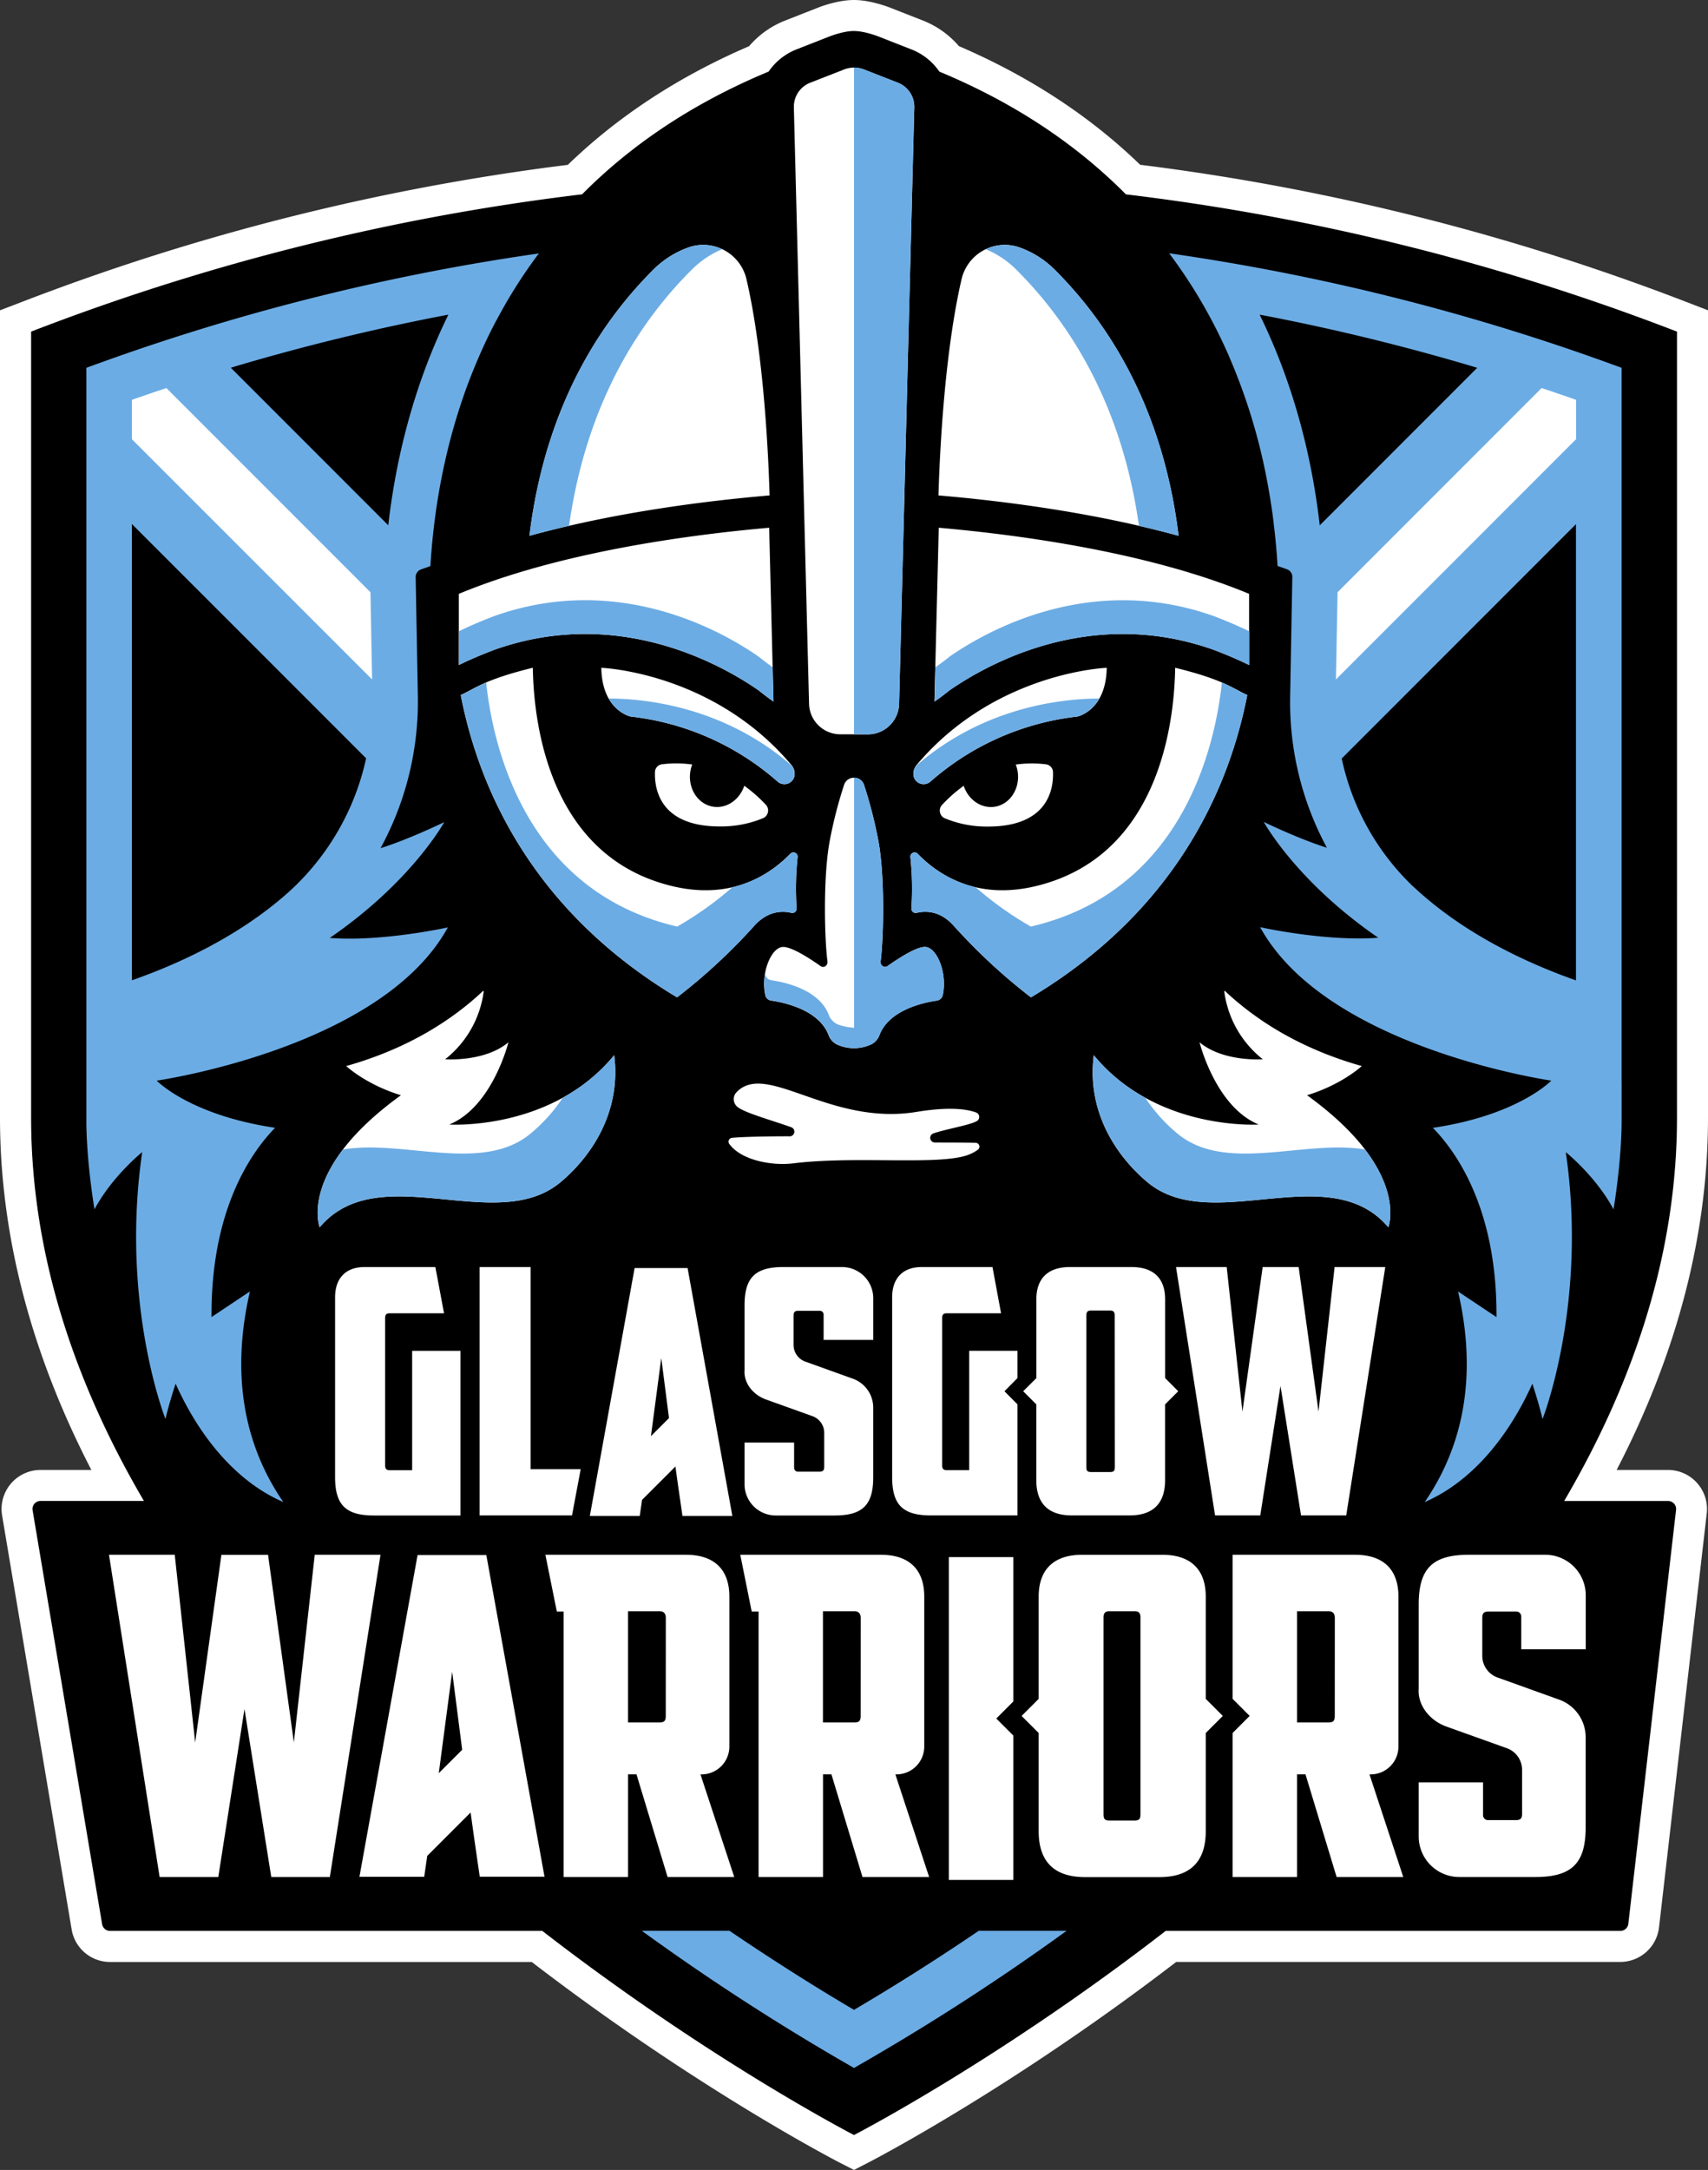
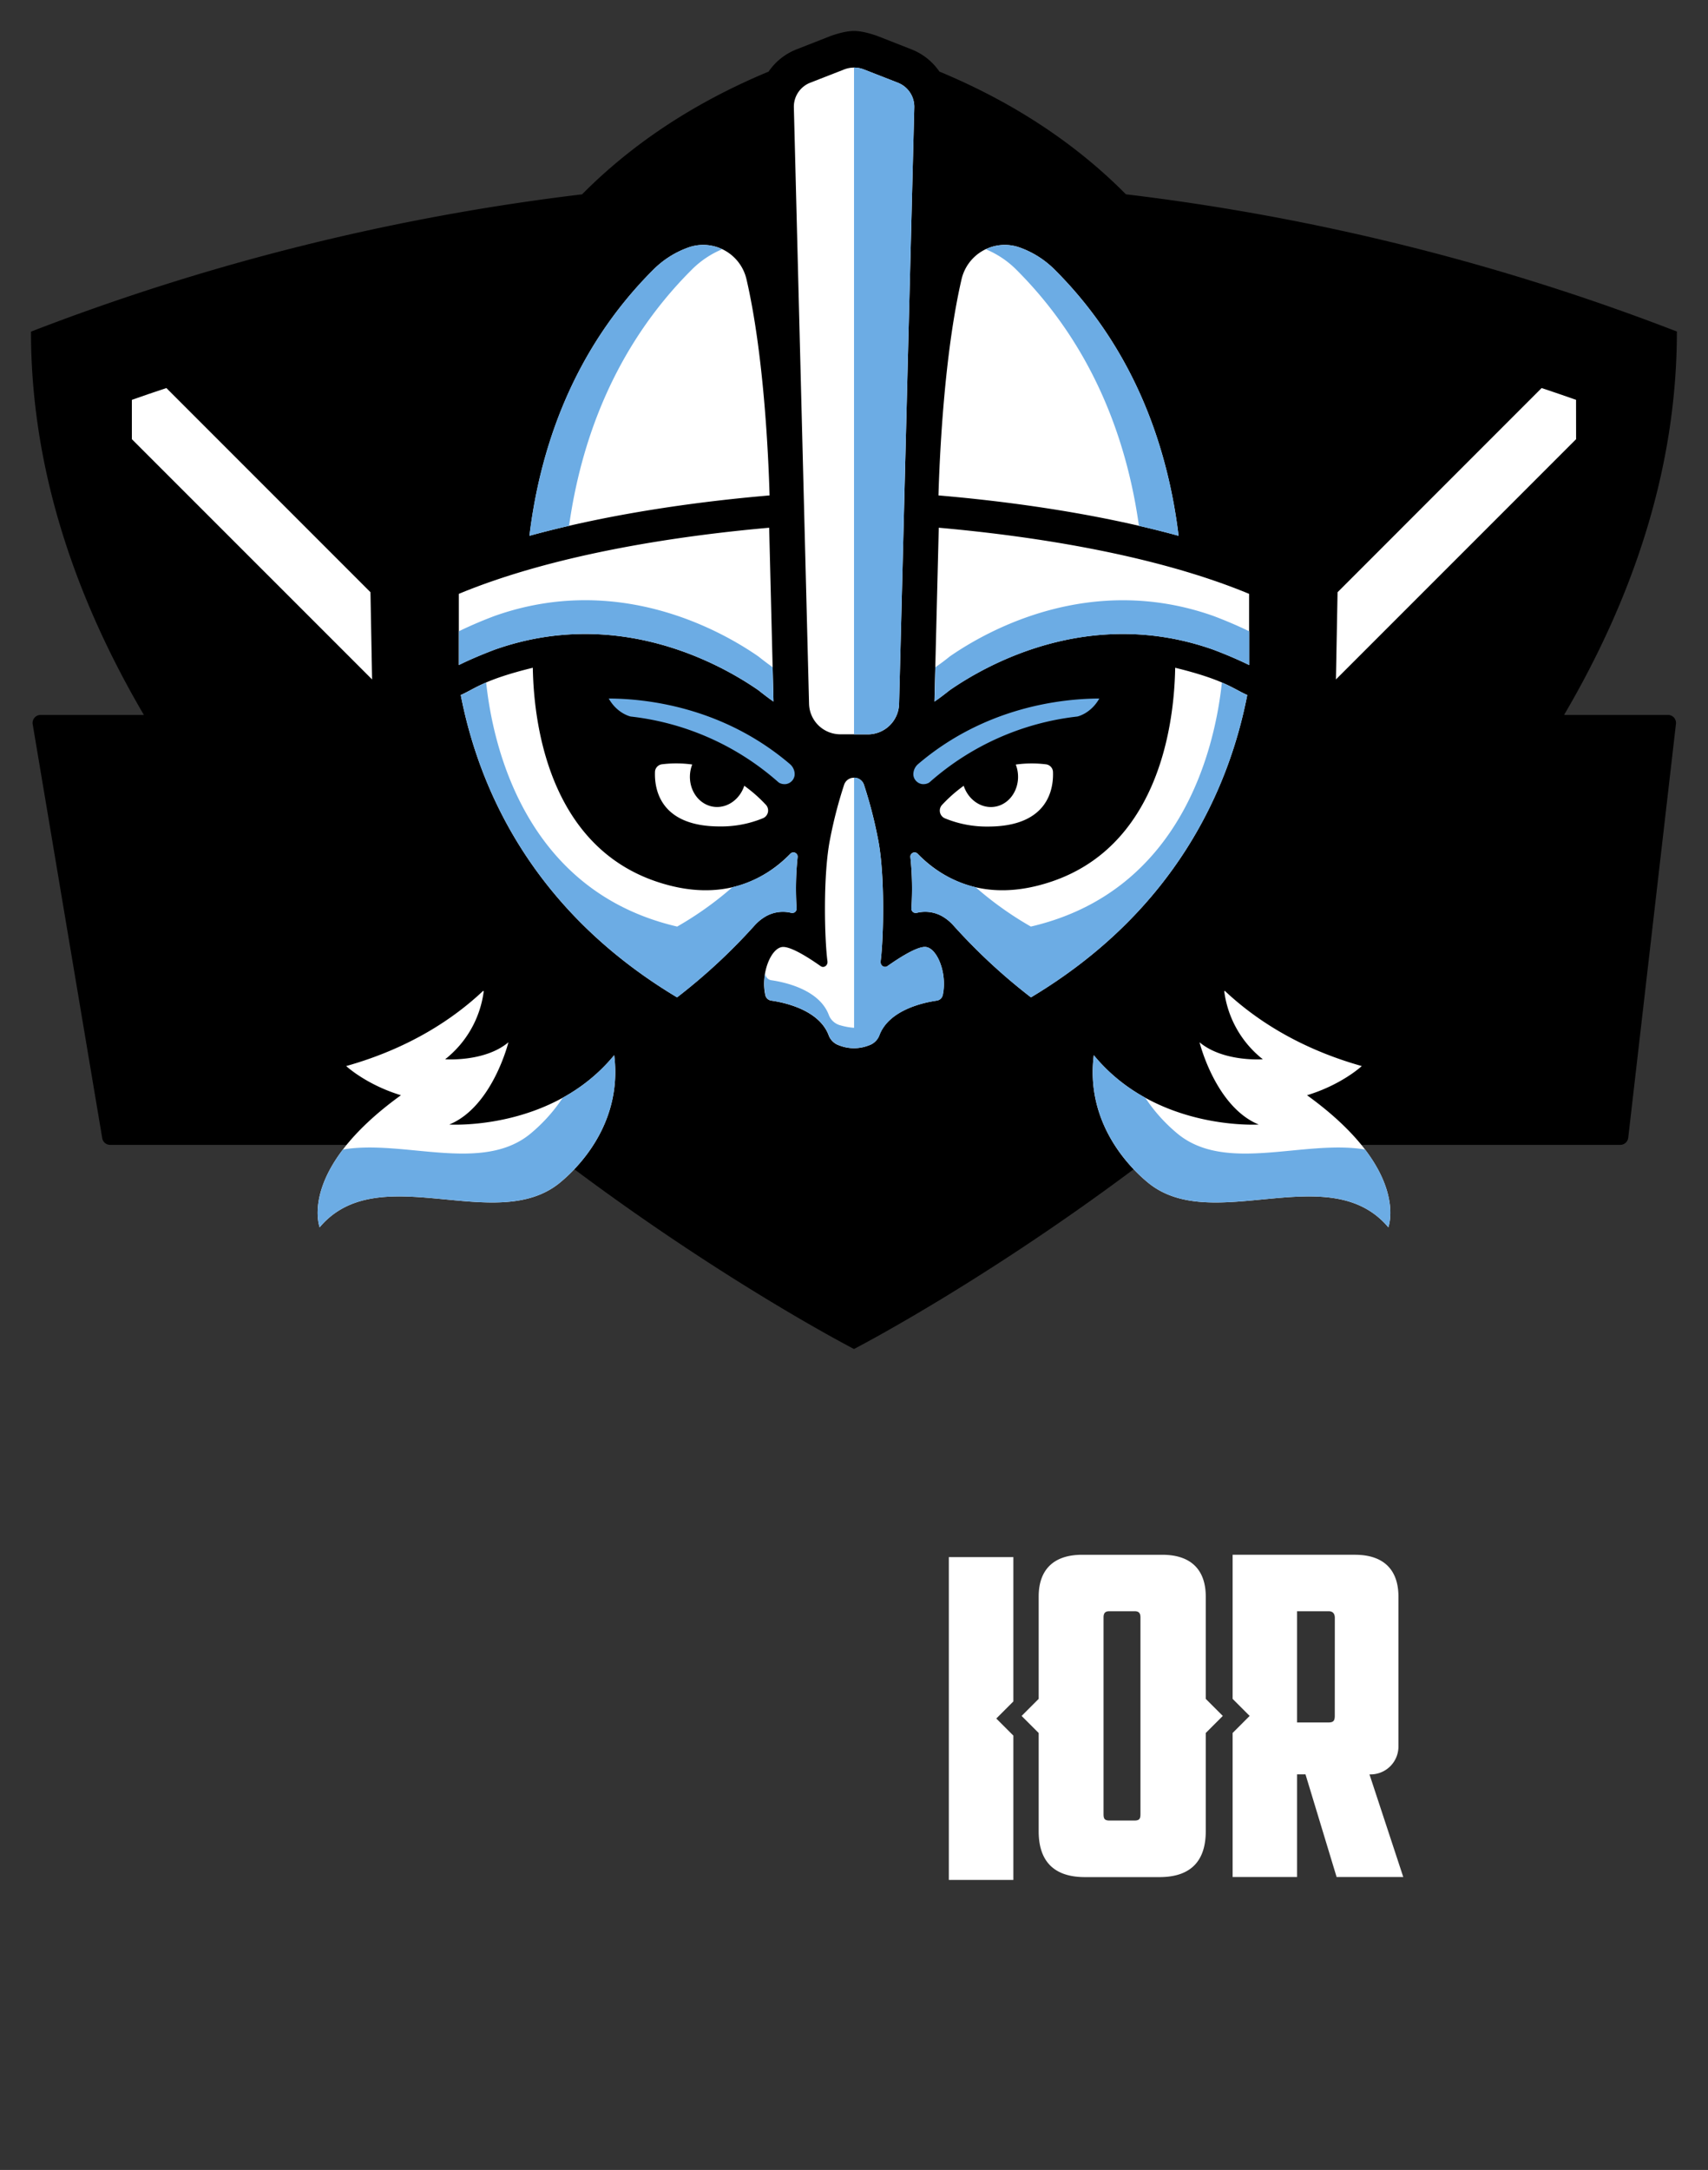
<svg xmlns="http://www.w3.org/2000/svg" width="194.2" height="246.628" viewBox="0 0 194.2 246.628">
  <rect x="0" y="0" width="194.2" height="246.628" fill="#333333" stroke="none" />
-   <path d="M190.675 37.687a259.3 259.3 0 0 0-62.658-15.604c-5.34-5.386-12.252-10.225-21.21-13.95a6.9 6.9 0 0 0-3.172-2.522l-3.773-1.48s-1.559-.612-2.762-.612-2.762.612-2.762.612l-3.774 1.48a6.9 6.9 0 0 0-3.174 2.528c-8.955 3.724-15.868 8.563-21.21 13.949A259.3 259.3 0 0 0 3.522 37.692v89.339c0 15.68 5.066 30.322 12.837 43.564H4.614a.91.91 0 0 0-.897 1.06l7.907 47.045a.91.91 0 0 0 .897.762H61.66c19.057 14.755 35.44 23.2 35.44 23.2s16.384-8.445 35.441-23.2h51.684a.915.915 0 0 0 .905-.81l5.426-47.041a.91.91 0 0 0-.906-1.016h-11.813c7.771-13.242 12.825-27.884 12.825-43.564z" style="stroke-width:.247" />
+   <path d="M190.675 37.687a259.3 259.3 0 0 0-62.658-15.604c-5.34-5.386-12.252-10.225-21.21-13.95a6.9 6.9 0 0 0-3.172-2.522l-3.773-1.48s-1.559-.612-2.762-.612-2.762.612-2.762.612l-3.774 1.48a6.9 6.9 0 0 0-3.174 2.528c-8.955 3.724-15.868 8.563-21.21 13.949A259.3 259.3 0 0 0 3.522 37.692c0 15.68 5.066 30.322 12.837 43.564H4.614a.91.91 0 0 0-.897 1.06l7.907 47.045a.91.91 0 0 0 .897.762H61.66c19.057 14.755 35.44 23.2 35.44 23.2s16.384-8.445 35.441-23.2h51.684a.915.915 0 0 0 .905-.81l5.426-47.041a.91.91 0 0 0-.906-1.016h-11.813c7.771-13.242 12.825-27.884 12.825-43.564z" style="stroke-width:.247" />
  <path d="M51.082 127.81c4.917-2.015 6.725-9.347 6.725-9.347-2.7 2.269-7.192 1.93-7.192 1.93a11.75 11.75 0 0 0 4.383-7.711q-.023-.038-.05-.077c-3.356 3.165-8.358 6.524-15.586 8.56 0 0 2.259 2.11 6.225 3.315-11.784 8.51-9.241 15.01-9.241 15.01 6.683-7.929 19.999.952 27.323-5.075 2.827-2.329 7.059-7.352 6.166-14.487-7.083 8.634-18.753 7.882-18.753 7.882M143.116 127.81c-4.918-2.015-6.728-9.347-6.728-9.347 2.713 2.269 7.194 1.93 7.194 1.93a11.75 11.75 0 0 1-4.383-7.711q.023-.038.05-.077c3.356 3.165 8.358 6.524 15.586 8.56 0 0-2.259 2.11-6.225 3.315 11.782 8.51 9.242 15.01 9.242 15.01-6.684-7.929-20 .952-27.324-5.075-2.83-2.329-7.061-7.352-6.166-14.487 7.083 8.634 18.754 7.882 18.754 7.882M87.501 56.308c-.13-4.543-.649-16.044-2.627-24.577a5.044 5.044 0 0 0-6.57-3.615 10.7 10.7 0 0 0-4.012 2.53c-9.397 9.372-12.95 20.828-14.09 30.249 9.769-2.679 20.065-3.97 27.3-4.587M134.003 60.895c-1.14-9.421-4.686-20.872-14.09-30.249a10.7 10.7 0 0 0-4.01-2.53 5.046 5.046 0 0 0-6.573 3.615c-1.973 8.533-2.496 20.034-2.626 24.577 7.233.616 17.537 1.908 27.299 4.587M90.688 97.418a.478.478 0 0 0-.822-.387c-2.838 2.9-7.722 5.685-15.195 3.176-11.574-3.884-13.956-16.543-14.09-24.312-5.58 1.366-6.587 2.387-8.195 3.097 2.03 10.428 7.991 24.417 24.594 34.363a66 66 0 0 0 8.797-8.153 5.3 5.3 0 0 1 1.246-1.029 3.95 3.95 0 0 1 2.947-.422.493.493 0 0 0 .604-.493 34.3 34.3 0 0 1 .114-5.84M103.512 97.418a.478.478 0 0 1 .821-.387c2.84 2.9 7.722 5.685 15.198 3.176 11.571-3.884 13.954-16.543 14.087-24.312 5.581 1.366 6.587 2.387 8.195 3.097-2.03 10.428-7.99 24.417-24.593 34.363a66 66 0 0 1-8.797-8.153 5.3 5.3 0 0 0-1.234-1.029 3.95 3.95 0 0 0-2.96-.422.493.493 0 0 1-.603-.493 34.3 34.3 0 0 0-.114-5.84" style="fill:#fff;stroke-width:.247" />
  <path d="M86.233 78.45c.563.446 1.13.883 1.714 1.29l-.493-19.76c-9.446.833-23.974 2.821-35.285 7.515v8.091c.123-.064.247-.12.368-.18.609-.293 1.94-.902 3.741-1.58 13.989-4.923 25.704 1.677 29.955 4.624M107.971 78.45c-.562.446-1.13.883-1.726 1.29l.493-19.76c9.446.833 23.975 2.821 35.285 7.515v8.091c-.123-.064-.247-.12-.367-.18a48 48 0 0 0-3.742-1.58c-13.976-4.923-25.69 1.677-29.943 4.624M105.16 107.626c-1.012 0-3.051 1.33-4.257 2.18-.365.247-.836-.074-.775-.55.346-2.649.508-9.93-.305-13.93a50 50 0 0 0-1.601-6.165 1.16 1.16 0 0 0-1.112-.767h-.01a1.16 1.16 0 0 0-1.112.767 50 50 0 0 0-1.601 6.166c-.814 4-.651 11.28-.306 13.93.062.475-.41.808-.774.55-1.206-.852-3.246-2.181-4.257-2.181-1.374 0-2.59 3.04-2.035 5.473a.8.8 0 0 0 .661.626c1.399.197 5.401 1.006 6.526 3.902a1.92 1.92 0 0 0 1.233 1.196 4.57 4.57 0 0 0 3.325 0 1.92 1.92 0 0 0 1.233-1.196c1.124-2.896 5.127-3.7 6.526-3.902a.8.8 0 0 0 .66-.626c.57-2.432-.646-5.473-2.02-5.473M87.092 91.482a16.6 16.6 0 0 0-2.467-2.176c-.58 1.744-2.264 2.768-3.882 2.304-1.691-.493-2.666-2.415-2.172-4.309.037-.14.084-.276.133-.41a13.1 13.1 0 0 0-3.404-.029.91.91 0 0 0-.826.817c-.084 1.864.45 6.252 7.37 6.252a12.5 12.5 0 0 0 4.905-.935.952.952 0 0 0 .343-1.514M119.723 87.689a.91.91 0 0 0-.826-.822 13.1 13.1 0 0 0-3.404.03q.077.199.134.41c.493 1.893-.494 3.822-2.173 4.308-1.618.463-3.303-.56-3.882-2.304a16.6 16.6 0 0 0-2.466 2.176.954.954 0 0 0 .335 1.524 12.5 12.5 0 0 0 4.905.934c6.928-.005 7.46-4.392 7.377-6.256" style="fill:#fff;stroke-width:.247" />
-   <path d="M68.368 75.902s12.713.456 21.629 11.061a1.54 1.54 0 0 1 .355.965v.02a1.164 1.164 0 0 1-1.929.895 30.42 30.42 0 0 0-16.711-7.4s-3.26-.66-3.344-5.54M125.837 75.902s-12.714.456-21.63 11.061a1.56 1.56 0 0 0-.354.965v.02a1.164 1.164 0 0 0 1.928.895 30.42 30.42 0 0 1 16.714-7.4s3.258-.66 3.342-5.54" style="fill:#fff;stroke-width:.247" />
-   <path d="M111.274 219.452a259 259 0 0 1-14.174 8.98c-3.453-2.03-8.386-5.069-14.152-8.98h-9.97A266 266 0 0 0 97.1 235.036a265 265 0 0 0 24.17-15.584z" style="fill:#6cace4;stroke-width:.247" />
-   <path d="M106.114 128.824a.53.53 0 0 0 .183 1.028c.865 0 3.78 0 4.66.042a.43.43 0 0 1 .223.782 4.7 4.7 0 0 1-1.219.626c-3.408 1.157-12.676.062-19.626.905a11.1 11.1 0 0 1-4.383-.333c-1.151-.335-2.328-.902-3.033-1.86a.434.434 0 0 1 .303-.69c1.413-.143 5.056-.182 6.568-.175a.53.53 0 0 0 .182-1.028c-2.177-.787-5.463-1.677-6.185-2.368a1.14 1.14 0 0 1-.062-1.596c3.379-3.6 10.573 3.835 20.47 2.22 3.313-.543 5.473-.414 6.78.062a.54.54 0 0 1 .121.96c-.72.463-3.7.96-4.982 1.425M38.1 147.434c0-2.064 1.129-3.426 3.348-3.426h8.053l.986 5.256h-6.19c-.39 0-.508.195-.508.545v16.744c0 .35.118.545.508.545h2.565v-13.565h5.49v18.712h-9.853c-3.23 0-4.4-1.248-4.4-4.363zM54.527 144.008h5.8v22.971h5.698l-.987 5.258H54.527ZM151.743 144.008h5.763l-4.439 28.23h-5.14l-2.335-14.72-2.299 14.72h-5.14l-4.439-28.23h5.761l1.79 16.43 2.3-16.43h4.094l2.256 16.43zM78.179 144.12h-6.023l-5.09 28.177h5.672l.264-1.828 3.793-3.793.296 2.123.506 3.498h5.672zm-2.114 17.054-2.054 2.052 1.176-8.879zM99.29 152.288v-4.728a3.55 3.55 0 0 0-3.552-3.552H89.05c-3.228 0-4.395 1.246-4.395 4.358v7.313a.3.3 0 0 1 0 .05c-.111 1.494 1.009 2.816 2.42 3.324l5.31 1.906a2.01 2.01 0 0 1 1.329 1.892v3.835c0 .427-.116.582-.582.582h-2.407a.434.434 0 0 1-.435-.434v-2.876h-5.635v4.735a3.55 3.55 0 0 0 3.551 3.552h6.687c3.228 0 4.394-1.233 4.394-4.358v-7.892a3.5 3.5 0 0 0-2.318-3.298l-5.408-1.943a2.01 2.01 0 0 1-1.332-1.89v-3.304c0-.427.118-.582.584-.582h2.398a.434.434 0 0 1 .434.434v2.876h5.637zM115.688 156.628v-3.102h-5.49v13.564h-2.57c-.387 0-.505-.195-.505-.545V149.81c0-.35.118-.545.505-.545h6.193l-.974-5.256h-8.06c-2.22 0-3.349 1.362-3.349 3.426v20.44c0 3.116 1.169 4.363 4.4 4.363h9.85v-12.622l-1.48-1.492zM132.476 156.628v-8.96c0-2.22-1.166-3.66-3.815-3.66h-7.01c-2.646 0-3.815 1.44-3.815 3.66v8.96l-1.5 1.495 1.493 1.492v8.612c0 2.141.895 4.01 4.05 4.01h6.543c3.154 0 4.05-1.869 4.05-4.01v-8.612l1.494-1.492zm-5.724 10.092c0 .427-.077.585-.545.585h-2.14c-.467 0-.546-.158-.546-.585v-17.222c0-.35.116-.545.493-.545h2.22c.39 0 .506.195.506.545zM35.786 176.709h7.477l-5.76 36.624h-6.66l-3.046-19.091-2.976 19.091h-6.672l-5.758-36.624h7.477l2.324 21.333 2.981-21.323h5.305l2.933 21.323zM55.296 176.743h-7.818l-6.61 36.565h7.365l.343-2.372 4.932-4.933.383 2.755.656 4.54h7.364zm-2.745 22.13-2.663 2.664 1.524-11.53zM180.3 187.452v-6.134a4.61 4.61 0 0 0-4.61-4.61h-8.679c-4.192 0-5.704 1.616-5.704 5.654v9.554c-.146 1.94 1.305 3.655 3.137 4.313l6.89 2.467a2.61 2.61 0 0 1 1.727 2.454v4.979c0 .552-.153.74-.757.74h-3.117a.56.56 0 0 1-.563-.562v-3.734h-7.317v6.133a4.61 4.61 0 0 0 4.602 4.627h8.676c4.193 0 5.705-1.615 5.705-5.655v-10.222a4.545 4.545 0 0 0-3.009-4.28l-7.019-2.52a2.61 2.61 0 0 1-1.726-2.454v-4.29c0-.552.152-.754.754-.754h3.115a.565.565 0 0 1 .562.562v3.732h7.318zM79.644 201.67a3.17 3.17 0 0 0 3.285-3.233v-16.978c0-2.88-1.517-4.75-4.953-4.75H62.01l1.302 6.452h.772v30.172h7.327V201.67h.96l3.534 11.663h7.579zm-3.947-6.659c0 .555-.15.757-.707.757h-3.581v-12.642h3.586c.505 0 .707.303.707.757zM101.803 201.67a3.17 3.17 0 0 0 3.285-3.233v-16.978c0-2.88-1.517-4.75-4.952-4.75H84.169l1.3 6.452h.78v30.172h7.327V201.67h.959l3.53 11.663h7.578zm-3.946-6.659c0 .555-.15.757-.708.757h-3.58v-12.642h3.585c.493 0 .708.303.708.757z" style="fill:#fff;stroke-width:.247" />
  <path d="M436.77 865.04h29.71v-66.41l-7.86-7.86 7.86-7.86V716.5h-29.71z" style="fill:#fff" transform="scale(.247)" />
  <path d="M155.71 201.67a3.17 3.17 0 0 0 3.293-3.233v-16.978c0-2.88-1.516-4.75-4.952-4.75H140.15v16.378l1.936 1.939-1.936 1.938v16.37h7.325V201.67h.961l3.537 11.663h7.579zm-3.945-6.659c0 .555-.153.757-.708.757h-3.583v-12.642h3.588c.506 0 .708.303.708.757zM137.095 193.087V181.46c0-2.88-1.514-4.75-4.95-4.75h-9.095c-3.436 0-4.952 1.87-4.952 4.75v11.628l-1.939 1.939 1.939 1.938v11.175c0 2.777 1.161 5.204 5.255 5.204h8.49c4.09 0 5.252-2.427 5.252-5.204v-11.175l1.939-1.938zm-7.425 13.072c0 .555-.102.757-.708.757h-2.78c-.607 0-.708-.202-.708-.757v-22.325c0-.456.153-.708.659-.708h2.878c.506 0 .659.247.659.708z" style="fill:#fff;stroke-width:.247" />
-   <path d="M184.376 123.176V41.8l-1.696-.614a251.6 251.6 0 0 0-49.745-12.398 57 57 0 0 1 3.847 5.833l.02.032a60 60 0 0 1 2.96 5.882v.017a66.4 66.4 0 0 1 4.192 13.498v.017a74 74 0 0 1 .858 5.313v.069c.213 1.706.356 3.337.447 4.876l1.063.374a.92.92 0 0 1 .616.888l-.246 13.5a34.8 34.8 0 0 0 4.178 17.265c-3.239-1.014-7.18-2.935-7.18-2.935s3.673 6.743 13.017 13.162c-5.943.464-13.426-1.198-13.426-1.198 7.55 13.776 33.1 17.439 33.1 17.439s-3.734 3.924-13.461 5.366c2.767 2.839 7.307 9.352 7.231 21.514l-4.37-2.915c1.726 7.398 1.623 16.062-3.796 23.942 0 0 .143-.062.407-.185 5.26-2.444 9.263-7.554 11.838-13.273.826 2.51 1.157 4.015 1.157 4.015s5.16-13.06 2.644-30.335c0 0 3.413 2.732 5.426 6.5.986-6.061.922-10.111.922-10.111v-4.143zM143.22 35.76a247 247 0 0 1 24.74 6.042l-17.906 17.908c-.786-6.908-2.663-15.449-6.834-23.95m17.51 65.05a28.2 28.2 0 0 1-8.177-14.6l26.635-26.636v51.854c-5.864-2.07-12.869-5.401-18.457-10.627zM9.82 41.801v85.53s-.06 4.05.923 10.112c2.022-3.768 5.426-6.5 5.426-6.5-2.518 17.283 2.639 30.334 2.644 30.334 0 0 .33-1.504 1.154-4.015 2.565 5.72 6.568 10.83 11.838 13.274.264.123.41.185.41.185-5.426-7.892-5.513-16.54-3.796-23.943l-4.37 2.915c-.08-12.161 4.464-18.674 7.228-21.513-9.727-1.448-13.46-5.36-13.46-5.36s25.55-3.65 33.104-17.416c0 0-7.482 1.662-13.426 1.198C46.84 100.19 50.509 93.44 50.509 93.44s-3.99 1.946-7.24 2.96a34.8 34.8 0 0 0 4.239-17.329l-.247-13.468a.92.92 0 0 1 .614-.888l1.063-.375v-.02a79 79 0 0 1 .437-4.796c0-.064.017-.129.025-.195q.095-.767.212-1.556c0-.04 0-.077.017-.116q.247-1.69.597-3.453l.059-.296q.15-.74.318-1.492.032-.15.07-.306.401-1.768.922-3.586l.098-.34q.215-.74.452-1.48.064-.209.133-.417.271-.831.564-1.67l.05-.138a56 56 0 0 1 .83-2.185q.297-.74.615-1.48l.212-.493q.326-.74.673-1.48l.168-.36q.44-.917.92-1.83.067-.13.138-.246.407-.77.844-1.537c.044-.076.083-.153.128-.23a57 57 0 0 1 3.847-5.832 251.6 251.6 0 0 0-49.747 12.38Zm22.814 59.753c-5.448 4.807-12.085 7.917-17.641 9.865V59.556L41.628 86.19a28.7 28.7 0 0 1-8.994 15.363M44.146 59.7 26.241 41.794a247 247 0 0 1 24.74-6.033c-4.171 8.501-6.05 17.042-6.835 23.94" style="fill:#6cace4;stroke-width:.247" />
  <path d="M97.1 83.459H95.55a3.56 3.56 0 0 1-3.561-3.47l-1.727-67.786A2.93 2.93 0 0 1 92.125 9.4l3.858-1.507a3.08 3.08 0 0 1 2.239 0l3.87 1.514a2.93 2.93 0 0 1 1.862 2.805l-1.727 67.785a3.56 3.56 0 0 1-3.561 3.47h-1.549" style="fill:#fff;stroke-width:.247" />
-   <path d="M97.1 3.524c1.203 0 2.762.612 2.762.612l3.773 1.48a6.9 6.9 0 0 1 3.175 2.523c8.955 3.724 15.868 8.563 21.21 13.949a259.3 259.3 0 0 1 62.658 15.604v89.339c0 15.68-5.066 30.322-12.825 43.564h11.814a.91.91 0 0 1 .905 1.016l-5.426 47.042a.915.915 0 0 1-.905.809h-51.7c-19.058 14.755-35.441 23.2-35.441 23.2s-16.384-8.445-35.44-23.2H12.505a.91.91 0 0 1-.897-.762l-7.905-47.047a.91.91 0 0 1 .898-1.063h11.76C8.59 157.349 3.536 142.706 3.536 127.026V37.687a259.3 259.3 0 0 1 62.646-15.604c5.34-5.386 12.252-10.225 21.21-13.95a6.9 6.9 0 0 1 3.171-2.522l3.774-1.48s1.558-.612 2.762-.612M97.1 0c-1.78 0-3.685.713-4.05.853l-3.768 1.48a10.36 10.36 0 0 0-4.11 2.918c-7.982 3.43-14.905 7.96-20.61 13.485A263 263 0 0 0 2.254 34.407L0 35.267v91.764c0 13.266 3.49 26.71 10.388 40.037H4.614a4.44 4.44 0 0 0-4.375 5.18l7.907 47.044a4.425 4.425 0 0 0 4.375 3.699h47.937c18.675 14.327 34.358 22.465 35.021 22.81l1.62.827 1.616-.831c.669-.346 16.352-8.484 35.021-22.81h50.488a4.44 4.44 0 0 0 4.407-3.93l5.426-47.044a4.44 4.44 0 0 0-4.408-4.945h-5.837c6.905-13.318 10.388-26.771 10.388-40.037V35.268l-2.255-.87a263 263 0 0 0-62.308-15.67c-5.704-5.524-12.627-10.054-20.61-13.485a10.36 10.36 0 0 0-4.11-2.917l-3.775-1.48C100.784.713 98.88 0 97.1 0" style="fill:#fff;stroke-width:.247" />
  <path d="M76.985 113.362a66 66 0 0 0 8.797-8.153 5.2 5.2 0 0 1 1.246-1.028 3.95 3.95 0 0 1 2.947-.422.493.493 0 0 0 .604-.493 34.6 34.6 0 0 1 .109-5.848.476.476 0 0 0-.82-.387 13.5 13.5 0 0 1-6.6 3.81 38.6 38.6 0 0 1-6.273 4.47c-17.39-4.05-20.978-20.737-21.718-27.734-1.325.567-2.02 1.04-2.886 1.423 2.027 10.43 7.99 24.409 24.594 34.362M117.22 113.362a66 66 0 0 1-8.797-8.153 5.3 5.3 0 0 0-1.234-1.028 3.95 3.95 0 0 0-2.96-.422.493.493 0 0 1-.606-.493 34 34 0 0 0-.11-5.848.478.478 0 0 1 .82-.387 13.5 13.5 0 0 0 6.6 3.81 38.6 38.6 0 0 0 6.277 4.47c17.39-4.05 20.978-20.737 21.718-27.734 1.322.567 2.02 1.04 2.885 1.423-2.03 10.43-7.99 24.409-24.593 34.362" style="fill:#6cace4;stroke-width:.247" />
  <path d="M107.327 111.932v-.118c0-2.102-1.028-4.193-2.167-4.193-1.012 0-3.054 1.33-4.257 2.18-.368.26-.836-.074-.775-.55.346-2.649.506-9.93-.308-13.93a50 50 0 0 0-1.6-6.165 1.15 1.15 0 0 0-1.11-.767v28.429a7.7 7.7 0 0 1-1.66-.313 1.92 1.92 0 0 1-1.233-1.197c-1.125-2.893-5.125-3.7-6.524-3.899a.8.8 0 0 1-.663-.626c0-.052-.017-.104-.027-.153a6.3 6.3 0 0 0 .027 2.466.8.8 0 0 0 .663.627c1.399.197 5.4 1.006 6.524 3.901a1.92 1.92 0 0 0 1.233 1.196 4.56 4.56 0 0 0 3.322 0 1.92 1.92 0 0 0 1.245-1.196c1.125-2.895 5.125-3.7 6.524-3.901a.8.8 0 0 0 .663-.627 5 5 0 0 0 .091-.555c0-.052 0-.1.015-.15.007-.156.015-.306.017-.459M90.332 87.758v-.02a1.54 1.54 0 0 0-.51-.89c-7.646-6.524-16.391-7.444-20.61-7.456.986 1.741 2.502 2.047 2.502 2.047a30.45 30.45 0 0 1 16.714 7.399 1.1 1.1 0 0 0 .286.195h.023a1 1 0 0 0 .296.081h.03a1 1 0 0 0 .295 0h.027a1.3 1.3 0 0 0 .27-.081l.044-.02a1 1 0 0 0 .214-.138 1 1 0 0 0 .057-.045 1 1 0 0 0 .168-.187q.02-.03.039-.054a1.1 1.1 0 0 0 .12-.264l.013-.03a1.1 1.1 0 0 0 .042-.335 1 1 0 0 0-.02-.202M103.872 87.758v-.02a1.54 1.54 0 0 1 .51-.89c7.646-6.524 16.392-7.444 20.611-7.456-.986 1.741-2.503 2.047-2.503 2.047a30.45 30.45 0 0 0-16.714 7.399 1.1 1.1 0 0 1-.29.195h-.023a1 1 0 0 1-.296.081h-.03a1 1 0 0 1-.296 0h-.027a1.3 1.3 0 0 1-.268-.081l-.045-.02a1 1 0 0 1-.214-.138 1 1 0 0 1-.057-.045 1 1 0 0 1-.168-.187c0-.02-.027-.037-.04-.054a1.1 1.1 0 0 1-.12-.264l-.012-.03a1.1 1.1 0 0 1-.042-.335 1 1 0 0 1 .024-.202M78.655 30.648a10.7 10.7 0 0 1 3.452-2.32 4.99 4.99 0 0 0-3.817-.21 10.7 10.7 0 0 0-4.01 2.53c-9.4 9.372-12.951 20.828-14.09 30.25q2.246-.615 4.513-1.133c1.292-9.206 4.925-20.112 13.952-29.117M115.557 30.65a10.7 10.7 0 0 0-3.465-2.317 4.98 4.98 0 0 1 3.818-.212 10.7 10.7 0 0 1 4.013 2.53c9.396 9.372 12.95 20.828 14.087 30.251a110 110 0 0 0-4.513-1.134c-1.283-9.197-4.915-20.113-13.94-29.117M86.233 74.612c-4.251-2.947-15.966-9.547-29.945-4.624a49 49 0 0 0-3.741 1.578c-.121.062-.247.119-.368.183v3.837c.123-.064.247-.12.368-.18.609-.293 1.94-.902 3.74-1.58 13.98-4.933 25.695 1.677 29.946 4.624.563.446 1.13.883 1.714 1.29l-.096-3.907c-.55-.387-1.085-.799-1.618-1.22M107.981 74.617c4.252-2.947 15.964-9.547 29.946-4.624 1.8.678 3.132 1.29 3.738 1.58.124.06.247.117.37.18v3.838c-.123-.064-.246-.12-.37-.18a48 48 0 0 0-3.738-1.58c-13.982-4.933-25.694 1.677-29.946 4.624-.565.449-1.13.883-1.726 1.29l.096-3.907a26 26 0 0 0 1.63-1.22M102.092 9.399l-3.87-1.507a3.1 3.1 0 0 0-1.12-.21V83.46h1.564a3.56 3.56 0 0 0 3.561-3.47l1.727-67.786a2.93 2.93 0 0 0-1.862-2.804M69.835 119.925a20 20 0 0 1-5.845 4.832 18.7 18.7 0 0 1-3.68 4.096c-5.507 4.533-14.4.636-21.316 1.796-4.03 5.285-2.648 8.839-2.648 8.839 6.683-7.93 19.999.952 27.323-5.076 2.827-2.328 7.059-7.352 6.166-14.487M39.362 121.163l.012.013.03-.025h-.042zM124.365 119.925a20 20 0 0 0 5.845 4.832 18.7 18.7 0 0 0 3.68 4.096c5.504 4.533 14.4.636 21.315 1.796 4.03 5.285 2.65 8.839 2.65 8.839-6.684-7.93-20 .952-27.325-5.076-2.826-2.328-7.06-7.352-6.165-14.487M154.838 121.163l-.012.013-.03-.025h.042z" style="fill:#6cace4;stroke-width:.247" />
  <path d="M18.919 44.104 42.122 67.31l.185 9.914-27.314-27.307v-4.473q1.953-.688 3.926-1.34M179.202 49.917l-27.306 27.307.185-9.914 23.2-23.206q1.973.654 3.916 1.34z" style="fill:#fff;stroke-width:.247" />
</svg>